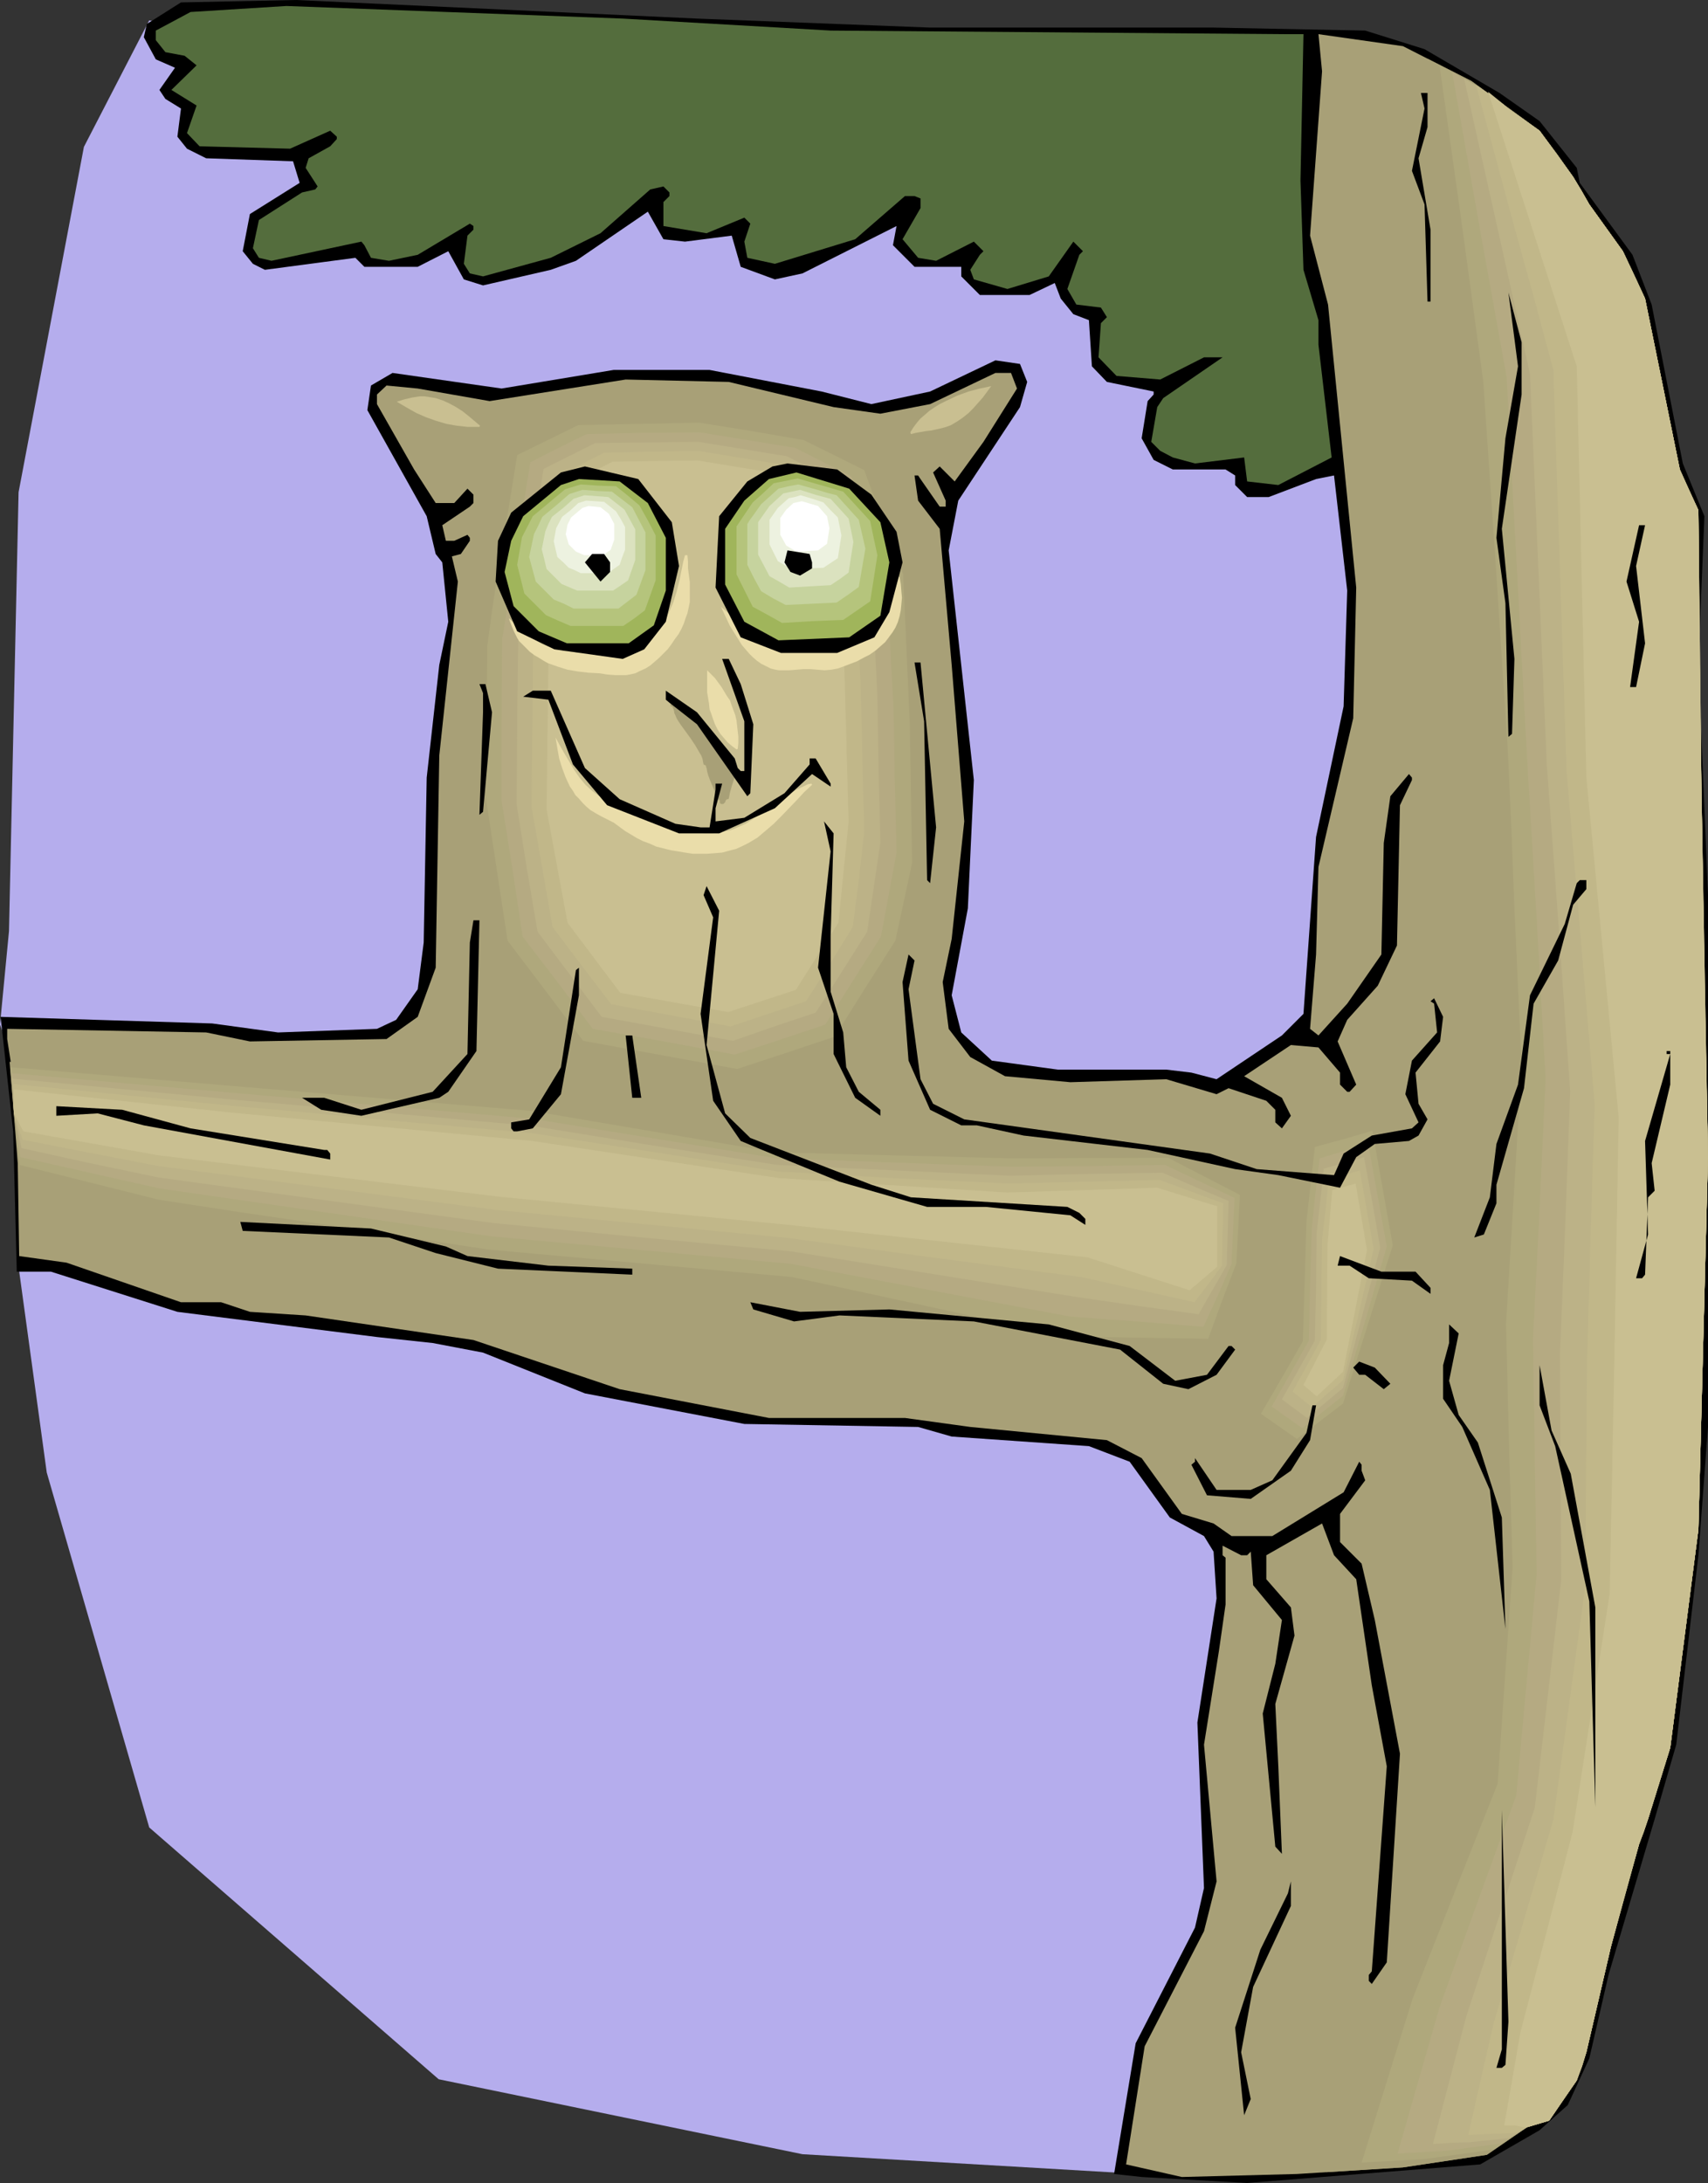
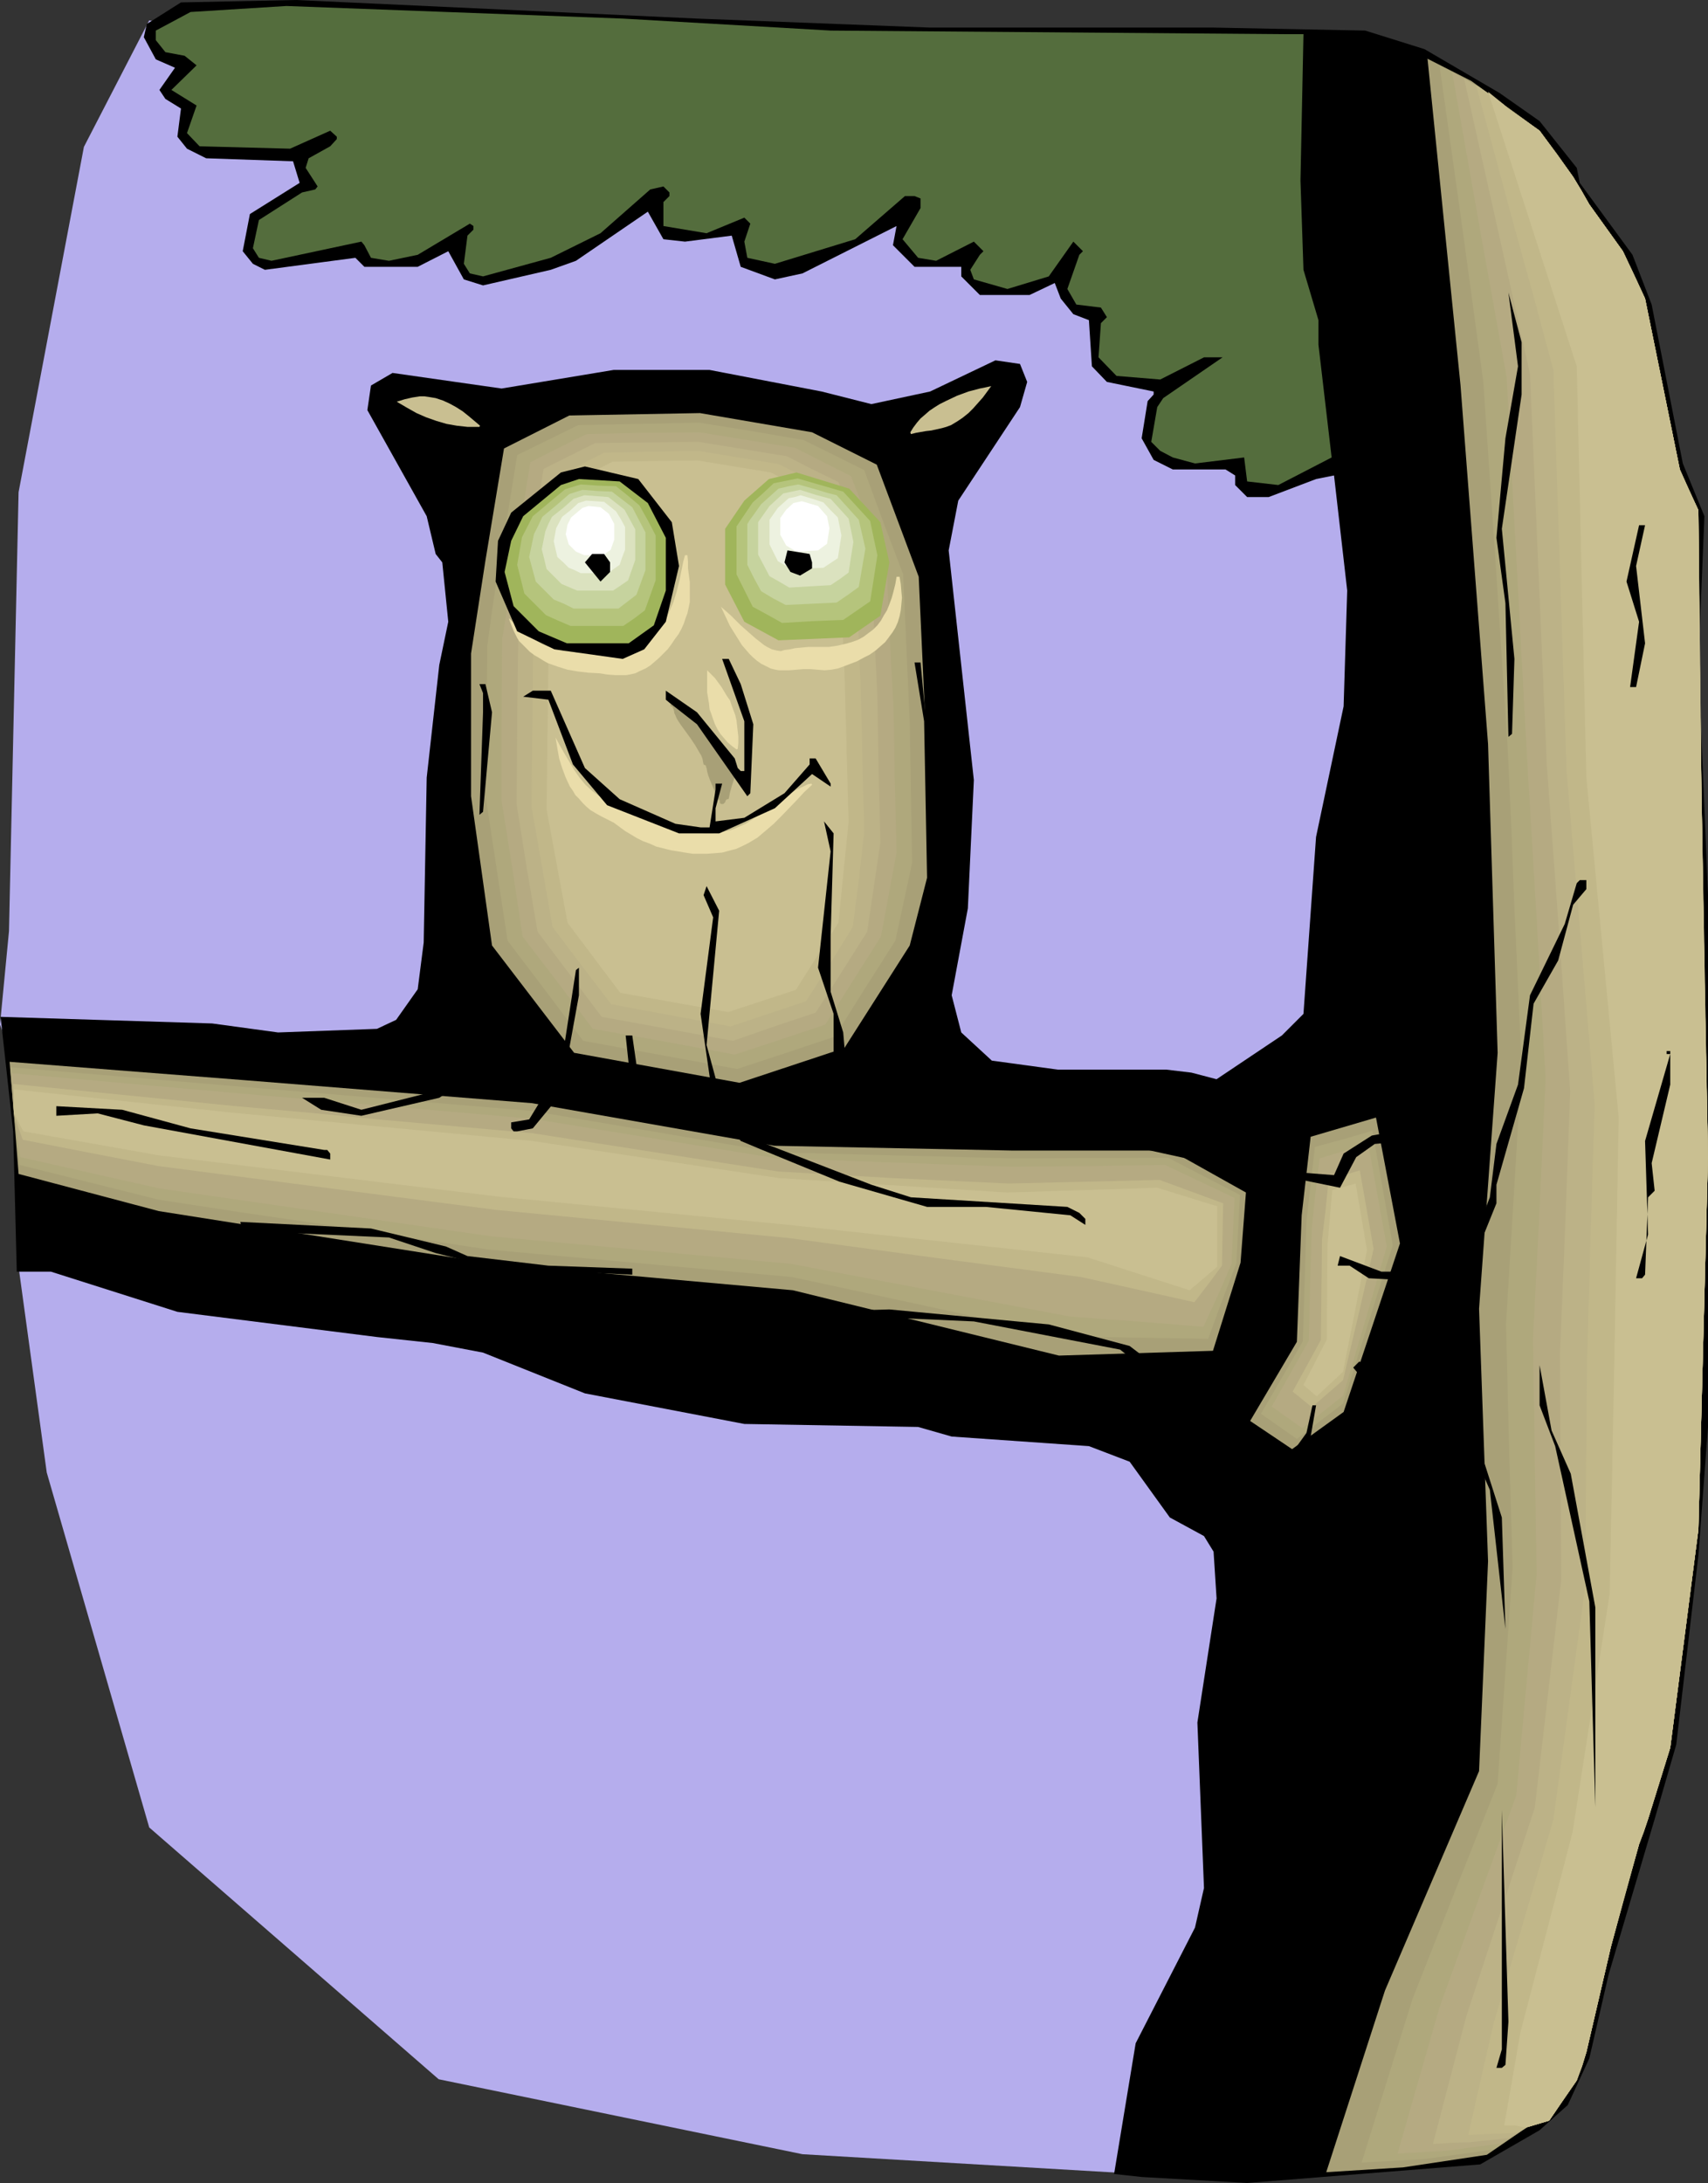
<svg xmlns="http://www.w3.org/2000/svg" xmlns:ns1="http://sodipodi.sourceforge.net/DTD/sodipodi-0.dtd" xmlns:ns2="http://www.inkscape.org/namespaces/inkscape" version="1.0" width="121.845mm" height="155.668mm" id="svg76" ns1:docname="Tree-Owl.wmf">
  <rect width="100%" height="100%" fill="#333333" stroke="none" />
  <ns1:namedview id="namedview76" pagecolor="#ffffff" bordercolor="#000000" borderopacity="0.25" ns2:showpageshadow="2" ns2:pageopacity="0.0" ns2:pagecheckerboard="0" ns2:deskcolor="#d1d1d1" ns2:document-units="mm" />
  <defs id="defs1">
    <pattern id="WMFhbasepattern" patternUnits="userSpaceOnUse" width="6" height="6" x="0" y="0" />
  </defs>
  <path style="fill:#b5aded;fill-opacity:1;fill-rule:evenodd;stroke:none" d="M 40.234,5.494 22.622,39.59 5.009,132.666 2.424,250.951 0,276.159 l 10.018,27.632 -5.009,37.651 7.594,55.426 27.631,95.662 78.045,67.868 98.082,20.199 85.478,5.009 50.414,-45.246 30.055,-95.662 L 407.515,235.761 397.497,97.439 289.236,26.986 138.316,29.571 70.451,11.796 Z" id="path1" />
  <path style="fill:#000000;fill-opacity:1;fill-rule:evenodd;stroke:none" d="m 250.779,7.433 h 76.429 l 40.881,0.808 15.997,5.009 20.198,11.796 10.826,7.595 10.018,12.604 0.808,4.04 14.219,19.391 5.171,13.412 8.402,42.822 5.817,14.22 -1.616,39.428 2.585,62.697 v 143.331 l -2.585,34.581 -5.979,51.063 -5.817,20.037 -12.442,42.014 -5.171,22.461 -5.817,12.604 -7.594,6.787 -15.997,9.211 -62.856,5.009 -28.439,-1.616 -7.433,-0.808 5.817,-35.227 15.997,-31.187 2.424,-10.665 -1.777,-44.599 5.171,-33.449 -0.808,-12.604 -2.585,-4.201 -9.21,-5.009 -10.826,-15.028 -10.988,-4.201 -37.003,-2.585 -9.049,-2.585 -46.859,-0.808 -42.981,-8.241 -27.469,-10.988 -13.573,-2.585 -15.027,-1.616 -53.808,-6.787 -34.094,-10.827 H 4.524 l -0.97,-37.812 -3.393,-30.864 57.039,1.778 17.774,2.424 26.661,-0.97 5.171,-2.424 5.817,-8.241 1.616,-12.604 0.808,-44.438 3.393,-30.379 2.424,-11.635 -1.616,-15.998 -1.777,-2.262 -2.424,-10.18 -15.997,-28.602 0.97,-6.625 5.817,-3.393 29.408,4.201 30.216,-5.009 h 25.853 l 30.216,5.817 13.411,3.393 15.835,-3.393 17.613,-8.403 6.625,0.97 1.939,4.848 -1.939,6.787 -16.643,25.208 -2.585,13.412 6.787,61.889 -1.616,34.58 -4.363,23.431 2.585,10.019 8.241,7.595 17.774,2.424 h 29.247 l 6.787,0.808 6.787,1.778 17.613,-11.796 5.817,-5.817 3.393,-47.669 7.433,-35.227 0.97,-31.187 -3.555,-31.025 -4.848,0.97 -12.765,4.848 h -5.817 l -3.232,-3.232 v -2.585 l -2.585,-1.616 h -14.219 l -5.171,-2.585 -3.232,-5.817 1.616,-10.019 1.616,-1.778 V 105.519 l -12.604,-2.585 -4.04,-4.201 -0.808,-12.443 -4.201,-1.616 -3.393,-4.201 -1.616,-4.201 -6.787,3.232 H 264.19 l -5.009,-5.009 v -2.585 h -12.604 l -5.817,-5.817 0.97,-5.171 -25.369,12.766 -7.433,1.616 -9.21,-3.393 -2.424,-8.403 -12.604,1.616 -5.817,-0.646 -4.201,-7.433 -19.39,13.25 -6.787,2.424 -18.259,4.201 -5.171,-1.616 -4.201,-7.595 -8.241,4.201 H 98.243 l -2.424,-2.424 -24.399,3.232 -3.232,-1.616 -2.747,-3.393 1.939,-10.019 13.411,-8.403 -1.777,-5.817 L 55.585,42.66 50.414,40.075 47.829,36.843 48.798,29.248 44.597,26.663 42.981,24.239 47.183,18.26 42.012,15.998 38.78,10.019 39.588,6.464 48.798,0.646 79.823,0 187.922,5.009 Z" id="path2" />
  <path style="fill:#546d3d;fill-opacity:1;fill-rule:evenodd;stroke:none" d="m 223.956,8.241 122.481,0.97 h 5.009 l -0.808,39.428 0.808,24.077 4.04,13.574 v 6.625 l 3.555,30.379 -14.381,7.433 -8.402,-0.97 -0.808,-6.464 -13.25,1.616 -5.979,-1.616 -3.393,-1.778 -2.424,-2.424 1.616,-9.372 1.616,-2.424 15.997,-10.988 h -5.009 l -11.796,5.979 -11.796,-0.97 -4.848,-5.009 0.646,-9.211 1.616,-1.616 -1.616,-2.585 -6.625,-0.808 -2.424,-4.201 3.232,-9.211 0.97,-0.97 -2.585,-2.585 -6.625,9.372 -11.149,3.393 -9.049,-2.585 -0.97,-2.585 2.585,-4.04 0.97,-0.97 -2.585,-2.585 -10.18,5.171 -4.848,-0.808 -4.201,-5.009 4.848,-8.403 V 53.487 l -1.616,-0.646 h -2.585 l -13.411,11.635 -21.652,6.625 -7.433,-1.616 -0.808,-4.363 1.616,-4.848 -1.616,-1.616 -10.18,4.201 -11.634,-1.939 v -6.464 l 1.616,-1.616 v -0.97 l -1.616,-1.616 -3.555,0.808 -13.411,11.796 -13.411,6.625 -18.259,5.009 -3.555,-0.808 -1.616,-2.585 0.97,-7.595 1.616,-1.616 v -0.97 l -0.97,-0.646 -14.058,8.403 -7.756,1.616 -4.848,-0.808 -1.777,-3.393 -0.808,-0.97 -24.238,5.171 -3.393,-0.808 -1.616,-2.585 1.616,-7.595 11.634,-7.433 3.555,-0.808 0.646,-0.808 -3.232,-5.009 0.808,-2.585 5.817,-3.232 1.777,-1.939 v -0.646 l -1.777,-1.616 -10.826,4.848 -24.399,-0.646 -3.393,-3.555 2.585,-7.433 -6.787,-4.201 6.787,-6.625 -3.232,-2.585 -5.171,-0.97 -2.585,-3.232 V 8.241 L 51.384,3.232 77.237,1.616 167.886,5.009 Z" id="path3" />
-   <path style="fill:#a8a077;fill-opacity:1;fill-rule:evenodd;stroke:none" d="m 396.689,21.815 18.421,13.412 9.049,12.443 4.363,7.433 9.049,12.604 5.979,12.766 9.372,46.053 5.009,10.988 0.808,74.494 1.777,99.863 -2.585,100.348 -7.594,58.819 -5.979,19.229 -2.424,6.787 -7.594,27.632 -6.625,28.44 -2.585,7.595 -7.433,10.827 -5.979,1.778 -10.826,7.433 -22.622,3.393 -28.6,1.778 -31.024,0.808 -15.027,-3.393 5.009,-31.833 15.997,-31.026 3.393,-13.412 -3.393,-36.843 4.04,-25.37 1.777,-12.443 v -12.604 l -0.808,-0.646 v -2.585 l 5.009,2.585 h 1.616 l 0.97,-0.97 0.646,9.049 7.756,9.372 -1.777,11.796 -3.393,13.412 3.393,35.873 1.777,1.939 -0.97,-23.592 -0.808,-16.805 5.171,-18.421 -0.97,-7.595 -6.625,-7.595 v -6.464 l 15.027,-8.564 3.232,8.564 5.979,6.464 4.201,28.602 4.04,21.815 -4.04,55.264 -0.808,0.97 v 1.616 l 0.808,0.808 4.04,-5.817 3.555,-56.234 -6.787,-36.035 -3.555,-15.19 -5.817,-5.817 v -7.595 l 6.787,-9.049 -0.97,-2.585 v -1.616 l -0.646,-0.808 -4.201,8.241 -19.229,11.796 h -10.988 l -4.848,-3.393 -8.564,-2.585 -10.826,-15.028 -9.372,-4.848 -36.841,-3.555 -17.613,-2.424 h -36.68 l -40.234,-7.756 -39.427,-13.25 -45.244,-6.625 -15.027,-0.97 -7.756,-2.585 H 48.798 L 17.936,340.311 5.171,338.533 4.524,296.681 1.939,280.037 v -2.747 l 53.646,0.97 11.796,2.424 36.841,-0.646 8.402,-5.979 4.848,-13.25 0.97,-57.203 5.009,-46.861 -1.616,-6.787 2.424,-0.646 2.424,-3.555 v -0.808 l -0.646,-0.808 -3.555,1.616 h -2.262 l -0.97,-4.201 7.433,-5.009 0.97,-0.97 v -2.262 l -1.616,-1.616 -3.555,3.878 h -5.009 l -5.817,-9.049 -10.018,-17.613 v -2.585 l 2.585,-2.424 8.402,0.808 19.39,3.393 36.68,-5.817 27.792,0.646 28.277,6.787 12.604,1.778 13.411,-2.585 17.613,-8.403 h 4.201 l 1.616,4.201 -9.049,14.382 -7.756,10.665 -4.04,-4.04 -1.777,1.616 3.393,7.595 v 1.616 h -1.616 l -5.171,-7.433 -0.646,-0.97 h -0.97 l 0.97,6.787 5.817,7.595 3.232,36.681 3.393,42.175 -3.393,31.672 -2.424,11.635 1.616,12.604 5.817,7.595 9.372,5.171 17.613,1.616 25.853,-0.808 13.573,4.04 3.232,-1.616 10.18,3.393 2.424,2.424 v 3.393 l 1.777,1.616 2.424,-3.393 -2.424,-4.848 -10.18,-5.817 12.604,-8.403 7.433,0.646 5.817,6.787 v 3.232 l 1.939,1.939 h 0.646 l 1.777,-1.939 -5.009,-11.635 2.585,-5.817 8.241,-9.211 5.171,-10.827 0.808,-37.812 3.232,-6.787 v -0.646 l -0.808,-0.97 -5.009,5.979 -1.777,12.604 -0.646,30.056 -9.21,13.25 -7.756,8.564 -2.262,-1.778 1.616,-20.037 0.646,-23.592 9.372,-40.075 0.808,-35.227 -7.594,-76.271 -4.848,-18.583 3.232,-44.276 -0.97,-10.019 22.783,3.232 z" id="path4" />
  <path style="fill:#a8a077;fill-opacity:1;fill-rule:evenodd;stroke:none" d="m 384.893,15.836 8.887,87.906 7.433,96.793 2.585,83.219 -5.009,68.999 2.424,68.03 -2.424,56.557 -25.369,59.142 -15.835,48.962 20.683,-1.293 22.622,-3.393 10.826,-7.433 5.979,-1.778 7.433,-10.827 2.585,-7.595 6.625,-28.44 7.594,-27.632 2.424,-6.787 5.979,-19.229 7.594,-58.819 2.585,-100.348 -1.777,-99.863 -0.808,-74.494 -5.009,-10.988 L 443.549,80.472 437.57,67.707 428.521,55.103 424.158,47.669 415.11,35.227 396.689,21.815 Z" id="path5" />
  <path style="fill:#afa87c;fill-opacity:1;fill-rule:evenodd;stroke:none" d="m 388.125,17.613 5.979,42.498 5.817,42.66 3.393,49.77 3.232,49.77 0.97,21.33 0.808,21.168 1.939,42.337 -2.101,34.904 -2.101,34.742 0.808,32.803 0.97,32.803 -4.04,58.334 -11.472,28.925 -11.472,29.086 -13.735,44.114 8.564,-0.485 8.564,-0.485 9.372,-1.293 9.21,-1.293 4.524,-3.07 4.363,-2.909 5.979,-1.778 3.716,-5.494 3.716,-5.333 1.454,-3.878 1.131,-3.717 6.625,-28.44 3.716,-13.897 3.878,-13.735 1.293,-3.393 1.131,-3.393 5.979,-19.229 7.594,-58.819 2.585,-100.348 -0.97,-49.932 -0.808,-49.932 -0.485,-37.328 -0.323,-37.166 -2.585,-5.494 -2.424,-5.494 -9.372,-46.053 -2.909,-6.302 -3.07,-6.464 -9.049,-12.604 -2.101,-3.717 -2.262,-3.717 -4.363,-6.14 -4.686,-6.302 -8.241,-5.979 -8.241,-5.979 -0.323,-0.162 -5.009,-2.747 z" id="path6" />
  <path style="fill:#b5aa82;fill-opacity:1;fill-rule:evenodd;stroke:none" d="m 391.518,19.391 7.271,41.044 7.433,41.206 2.747,51.386 2.747,51.063 2.585,43.306 2.424,43.306 -1.616,35.065 -1.777,35.065 0.485,31.672 0.485,31.833 -2.747,29.733 -2.747,29.894 -10.341,28.44 -10.341,28.602 -11.311,39.428 13.573,-0.808 14.381,-1.939 3.555,-2.262 3.393,-2.101 5.979,-1.778 3.716,-5.494 3.716,-5.333 1.454,-3.878 1.131,-3.717 6.625,-28.44 3.716,-13.897 3.878,-13.735 1.293,-3.393 1.131,-3.393 5.979,-19.229 7.594,-58.819 2.585,-100.348 -0.97,-49.932 -0.808,-49.932 -0.485,-37.328 -0.323,-37.166 -2.585,-5.494 -2.424,-5.494 -9.372,-46.053 -2.909,-6.302 -3.07,-6.464 -9.049,-12.604 -2.101,-3.717 -2.262,-3.717 -4.363,-6.14 -4.686,-6.302 -7.271,-5.171 -7.271,-5.171 -0.485,-0.485 z" id="path7" />
  <path style="fill:#bcb287;fill-opacity:1;fill-rule:evenodd;stroke:none" d="m 394.75,21.168 8.887,39.751 8.887,39.913 4.524,105.196 3.232,44.114 3.07,43.953 -1.293,35.388 -1.454,35.388 0.162,30.541 0.162,30.541 -3.555,30.702 -3.555,30.541 -9.21,28.117 -9.21,27.955 -4.524,17.29 -4.524,17.29 5.009,-0.323 5.009,-0.162 10.503,-1.131 4.848,-2.909 5.979,-1.778 3.716,-5.494 3.716,-5.333 1.454,-3.878 1.131,-3.717 6.625,-28.44 3.716,-13.897 3.878,-13.735 1.293,-3.393 1.131,-3.393 5.979,-19.229 7.594,-58.819 2.585,-100.348 -0.97,-49.932 -0.808,-49.932 -0.485,-37.328 -0.323,-37.166 -2.585,-5.494 -2.424,-5.494 -9.372,-46.053 -2.909,-6.302 -3.07,-6.464 -9.049,-12.604 -2.101,-3.717 -2.262,-3.717 -4.363,-6.14 -4.686,-6.302 -6.302,-4.525 -6.14,-4.363 -0.808,-0.808 -3.555,-2.262 z" id="path8" />
  <path style="fill:#c1b789;fill-opacity:1;fill-rule:evenodd;stroke:none" d="m 397.982,22.946 10.341,38.297 5.332,19.229 5.171,19.229 3.555,108.104 7.594,89.845 -1.131,35.712 -0.485,17.775 -0.485,17.775 -0.485,58.819 -8.564,62.697 -16.158,55.103 -3.393,14.866 -3.393,15.028 6.625,-0.323 6.302,-0.323 1.616,-0.808 1.293,-0.646 5.979,-1.778 3.716,-5.494 3.716,-5.333 1.454,-3.878 1.131,-3.717 6.625,-28.44 3.716,-13.897 3.878,-13.735 1.293,-3.393 1.131,-3.393 5.979,-19.229 7.594,-58.819 2.585,-100.348 -0.97,-49.932 -0.808,-49.932 -0.485,-37.328 -0.323,-37.166 -2.585,-5.494 -2.424,-5.494 -9.372,-46.053 -2.909,-6.302 -3.07,-6.464 -9.049,-12.604 -2.101,-3.717 -2.262,-3.717 -4.363,-6.14 -4.686,-6.302 -5.171,-3.717 -5.332,-3.717 -0.485,-0.485 -0.485,-0.485 -2.747,-1.939 z" id="path9" />
  <path style="fill:#c9bf91;fill-opacity:1;fill-rule:evenodd;stroke:none" d="m 401.213,24.723 23.914,74.009 2.585,110.69 8.726,91.784 -1.293,71.746 -1.131,56.557 -10.018,64.313 -14.058,53.971 -4.363,25.047 h 2.909 l 2.424,0.485 h 0.808 l 5.979,-1.778 7.433,-10.827 2.585,-7.595 6.625,-28.44 7.594,-27.632 2.424,-6.787 5.979,-19.229 7.594,-58.819 2.585,-100.348 -1.777,-99.863 -0.808,-74.494 -5.009,-10.988 -9.372,-46.053 -5.979,-12.766 -9.049,-12.604 -4.363,-7.433 -9.049,-12.443 -8.402,-5.817 -1.293,-1.293 z" id="path10" />
  <path style="fill:#a8a077;fill-opacity:1;fill-rule:evenodd;stroke:none" d="m 337.065,382.971 12.604,-21.33 1.293,-34.096 2.424,-21.168 17.613,-5.171 6.463,33.934 -15.189,45.407 -13.896,10.019 z" id="path11" />
  <path style="fill:#afa87c;fill-opacity:1;fill-rule:evenodd;stroke:none" d="m 339.973,381.032 5.655,-9.695 5.655,-9.857 0.97,-32.318 2.262,-20.037 7.756,-2.101 7.756,-2.262 5.494,30.864 -13.411,42.66 -6.14,4.686 -6.302,4.848 -4.848,-3.393 z" id="path12" />
  <path style="fill:#b5aa82;fill-opacity:1;fill-rule:evenodd;stroke:none" d="m 342.882,379.093 5.009,-8.888 5.009,-8.888 0.323,-15.19 0.485,-15.351 0.97,-9.211 1.131,-9.372 6.463,-1.939 6.625,-1.939 5.009,27.632 -5.817,20.037 -5.979,20.199 -5.494,4.363 -5.494,4.363 z" id="path13" />
-   <path style="fill:#bcb287;fill-opacity:1;fill-rule:evenodd;stroke:none" d="m 345.629,377.154 8.887,-15.836 0.323,-14.543 0.162,-14.382 1.939,-17.452 5.494,-1.454 5.332,-1.616 2.262,12.281 2.101,12.119 -10.018,37.812 -9.695,8.08 z" id="path14" />
  <path style="fill:#c1b789;fill-opacity:1;fill-rule:evenodd;stroke:none" d="m 348.537,375.053 7.594,-13.897 0.323,-27.147 0.97,-8.08 0.808,-7.918 4.201,-1.293 4.201,-1.293 3.716,21.168 -4.04,17.613 -4.201,17.775 -8.402,7.272 -2.585,-2.101 z" id="path15" />
  <path style="fill:#c9bf91;fill-opacity:1;fill-rule:evenodd;stroke:none" d="m 351.446,373.275 6.302,-12.281 0.162,-25.37 1.293,-14.866 6.302,-1.778 3.07,17.937 -6.463,32.803 -7.11,6.625 z" id="path16" />
  <path style="fill:#a8a077;fill-opacity:1;fill-rule:evenodd;stroke:none" d="m 2.585,286.178 64.149,5.009 76.752,6.14 65.28,11.473 64.149,1.293 h 42.82 l 20.198,11.311 -1.454,18.906 -7.433,23.754 -41.527,1.293 L 213.776,347.744 130.883,340.311 42.82,326.414 5.009,316.395 3.716,299.913 Z" id="path17" />
  <path style="fill:#afa87c;fill-opacity:1;fill-rule:evenodd;stroke:none" d="m 2.747,287.632 63.179,5.333 77.56,6.464 65.603,11.15 63.503,1.616 42.335,-0.162 19.39,10.019 -0.97,18.421 -3.878,10.18 -3.716,10.18 -19.39,-0.323 -19.39,-0.323 -36.68,-8.08 -36.68,-7.918 -82.085,-7.433 -44.436,-6.787 -22.137,-3.232 -22.137,-3.393 L 24.076,318.658 5.332,313.972 3.716,299.913 Z" id="path18" />
  <path style="fill:#b5aa82;fill-opacity:1;fill-rule:evenodd;stroke:none" d="m 3.07,289.248 31.024,2.747 31.024,2.747 39.265,3.393 39.103,3.393 65.926,10.665 31.509,1.131 31.509,1.131 20.844,-0.162 20.844,-0.323 18.744,8.888 -0.808,17.775 -3.716,8.564 -3.878,8.403 -17.936,-1.454 -17.936,-1.293 -37.649,-7.11 -37.649,-7.11 -40.396,-3.717 -40.558,-3.717 -44.759,-6.464 -44.759,-6.464 -37.326,-8.403 -0.808,-5.979 -0.97,-5.979 z" id="path19" />
-   <path style="fill:#bcb287;fill-opacity:1;fill-rule:evenodd;stroke:none" d="m 3.232,290.702 30.539,2.909 30.701,2.909 39.427,3.393 39.588,3.555 32.963,5.333 33.125,5.171 62.695,2.909 20.521,-0.485 20.683,-0.323 8.887,3.878 8.887,3.717 -0.485,17.29 -7.594,13.25 -16.482,-2.262 -16.643,-2.424 -38.457,-6.14 -38.457,-6.14 -39.911,-3.717 -40.073,-3.878 -45.244,-6.14 -45.082,-6.14 -18.582,-3.878 -18.421,-4.04 -2.101,-9.534 z" id="path20" />
  <path style="fill:#c1b789;fill-opacity:1;fill-rule:evenodd;stroke:none" d="m 3.555,292.157 60.109,5.979 19.875,1.778 20.036,1.939 39.911,3.555 66.411,10.342 31.024,1.778 31.024,1.454 40.719,-0.97 17.128,6.302 -0.323,16.805 -3.716,5.009 -3.716,4.848 -15.189,-3.393 -15.351,-3.393 -39.265,-5.171 -39.427,-5.333 -79.015,-7.595 -90.972,-11.796 -18.421,-3.555 -18.259,-3.555 -1.293,-3.555 -1.131,-3.717 v -3.878 z" id="path21" />
  <path style="fill:#c9bf91;fill-opacity:1;fill-rule:evenodd;stroke:none" d="m 3.716,293.611 59.14,6.302 80.63,7.595 66.573,10.019 61.564,3.878 40.396,-1.293 16.158,5.009 v 16.321 l -7.433,6.302 -27.631,-8.888 -80.469,-8.726 -78.045,-7.595 -91.78,-11.15 -36.518,-6.464 -2.585,-5.009 z" id="path22" />
  <path style="fill:#a8a077;fill-opacity:1;fill-rule:evenodd;stroke:none" d="m 127.005,176.134 3.878,-25.047 5.009,-30.218 17.613,-8.888 35.225,-0.646 30.216,5.171 17.451,8.726 11.311,30.218 1.939,42.66 0.646,37.166 -5.009,19.553 -17.613,27.632 -28.277,9.372 -44.597,-8.08 -22.137,-28.925 -5.655,-40.236 z" id="path23" />
  <path style="fill:#afa87c;fill-opacity:1;fill-rule:evenodd;stroke:none" d="m 131.368,174.195 1.616,-11.796 1.777,-11.635 2.424,-14.058 2.262,-14.058 16.482,-8.08 16.32,-0.323 16.32,-0.323 14.058,2.262 14.058,2.424 16.32,8.08 5.171,14.058 5.332,14.058 1.777,39.913 0.646,37.812 -2.262,10.503 -2.262,10.503 -8.241,12.927 -8.079,12.927 -13.088,4.363 -13.25,4.363 -41.527,-7.595 -10.18,-13.574 -10.18,-13.412 -2.909,-19.068 -2.909,-19.229 0.162,-20.522 z" id="path24" />
  <path style="fill:#b5aa82;fill-opacity:1;fill-rule:evenodd;stroke:none" d="m 135.408,172.095 1.777,-10.827 1.616,-10.665 4.201,-26.016 7.594,-3.878 7.594,-3.717 15.189,-0.323 15.189,-0.162 25.853,4.201 7.594,3.878 7.433,3.717 5.009,13.089 4.686,12.927 0.808,18.421 0.97,18.421 0.323,19.229 0.485,19.391 -2.101,11.311 -2.101,11.311 -15.027,23.754 -12.119,4.04 -12.28,4.04 -19.067,-3.555 -19.229,-3.393 -9.372,-12.443 -9.533,-12.443 -2.747,-18.26 -2.909,-18.26 v -21.815 z" id="path25" />
  <path style="fill:#bcb287;fill-opacity:1;fill-rule:evenodd;stroke:none" d="m 139.77,170.155 1.293,-9.857 0.808,-5.009 0.808,-5.009 3.878,-23.915 13.896,-6.948 13.896,-0.162 14.058,-0.162 23.753,3.878 6.948,3.555 6.948,3.393 4.524,11.958 4.363,11.958 0.808,16.967 0.808,16.805 0.323,19.714 0.485,19.714 -1.777,12.119 -1.777,11.958 -6.948,10.988 -6.948,10.827 -11.149,3.717 -11.149,3.878 -17.613,-3.232 -17.774,-3.232 -17.29,-22.946 -1.454,-8.564 -1.454,-8.564 -2.747,-17.29 0.162,-23.269 z" id="path26" />
  <path style="fill:#c1b789;fill-opacity:1;fill-rule:evenodd;stroke:none" d="m 143.81,168.216 1.454,-9.049 1.293,-9.049 3.716,-21.815 6.302,-3.07 6.302,-3.232 25.369,-0.485 21.652,3.555 6.463,3.232 6.14,3.232 8.241,21.653 1.293,30.864 0.485,20.199 0.485,20.037 -1.454,12.927 -1.616,12.604 -6.302,10.18 -6.302,9.857 -20.36,6.787 -32.155,-5.979 -7.918,-10.342 -7.918,-10.503 -5.655,-32.318 z" id="path27" />
  <path style="fill:#c9bf91;fill-opacity:1;fill-rule:evenodd;stroke:none" d="m 148.011,166.277 2.424,-16.482 3.393,-19.553 11.311,-5.817 22.945,-0.323 19.713,3.232 11.311,5.817 7.271,19.553 1.293,27.794 1.131,41.044 -2.747,27.147 -11.472,18.098 -18.259,5.979 -29.085,-5.171 -14.219,-18.906 -5.655,-30.541 z" id="path28" />
  <path style="fill:#eaddaa;fill-opacity:1;fill-rule:evenodd;stroke:none" d="m 194.386,163.53 2.747,2.424 1.293,1.293 1.293,1.293 2.747,2.424 1.293,1.131 1.454,1.131 0.808,0.646 0.808,0.485 0.646,0.323 0.646,0.323 1.293,0.323 1.131,0.162 0.485,-0.162 0.646,-0.162 1.293,-0.162 1.454,-0.323 1.777,-0.162 1.777,-0.162 h 3.716 1.777 l 2.262,-0.323 2.101,-0.485 1.777,-0.485 1.777,-0.646 1.454,-0.808 1.293,-0.97 1.293,-0.97 1.131,-1.131 0.97,-1.293 0.808,-1.454 0.808,-1.293 0.646,-1.616 0.646,-1.778 0.485,-1.778 0.485,-1.939 0.323,-1.939 h 0.808 l 0.323,1.939 0.162,1.939 0.162,1.778 -0.162,1.778 -0.162,1.616 -0.323,1.616 -0.485,1.616 -0.646,1.454 -0.808,1.293 -0.97,1.293 -0.97,1.293 -1.293,1.131 -1.293,1.131 -1.616,1.131 -1.616,0.808 -1.777,0.97 -3.393,1.293 -1.777,0.646 -1.777,0.323 -1.777,0.162 -1.939,-0.162 -1.939,-0.162 h -1.777 l -1.939,0.162 -1.939,0.162 h -1.777 -0.97 l -0.97,-0.162 -1.293,-0.323 -1.293,-0.646 -1.293,-0.646 -1.131,-0.808 -1.131,-0.97 -0.97,-0.97 -1.939,-2.262 -1.616,-2.585 -1.616,-2.585 -1.293,-2.747 z" id="path29" />
  <path style="fill:#eaddaa;fill-opacity:1;fill-rule:evenodd;stroke:none" d="m 137.185,166.6 2.585,2.424 1.293,1.293 1.454,0.97 1.131,0.808 1.293,0.808 1.131,0.646 1.131,0.485 2.262,0.808 2.262,0.646 2.262,0.162 2.262,0.323 h 2.585 l 2.909,-0.162 1.616,-0.162 h 1.616 1.454 l 1.616,-0.162 1.293,-0.323 1.454,-0.323 1.454,-0.646 1.616,-0.97 1.454,-1.131 1.293,-1.293 0.97,-1.131 1.131,-1.454 0.808,-1.293 0.646,-1.454 0.646,-1.454 0.646,-1.454 0.97,-3.07 0.808,-3.232 0.646,-3.232 0.323,-1.616 0.485,-1.778 h 0.646 l 0.162,1.778 v 1.778 l 0.485,3.717 v 1.778 1.778 1.778 l -0.323,1.616 -0.323,1.454 -0.485,1.293 -0.485,1.454 -0.646,1.454 -0.808,1.454 -0.97,1.293 -0.97,1.454 -0.97,1.293 -1.131,1.131 -1.131,1.131 -1.293,1.131 -1.131,0.97 -1.293,0.808 -1.454,0.646 -1.293,0.646 -1.454,0.323 -0.97,0.162 h -0.97 -2.101 l -2.101,-0.162 -1.939,-0.323 -3.07,-0.162 -2.747,-0.323 -2.909,-0.485 -2.585,-0.808 -2.747,-0.97 -1.131,-0.646 -1.293,-0.808 -1.131,-0.646 -1.293,-0.97 -1.131,-1.131 -1.131,-1.131 -0.646,-0.646 -0.485,-0.808 -0.808,-1.616 -0.808,-1.939 z" id="path30" />
  <path style="fill:#eaddaa;fill-opacity:1;fill-rule:evenodd;stroke:none" d="m 149.789,198.757 1.131,2.101 1.293,2.262 2.585,4.363 1.454,2.101 1.616,1.939 1.777,1.616 0.808,0.646 1.131,0.808 1.454,0.646 1.777,0.646 0.808,0.323 0.808,0.485 1.616,0.646 1.454,0.808 3.232,1.778 1.616,0.808 1.293,0.485 1.454,0.323 2.909,0.646 1.616,0.485 1.293,0.485 1.616,0.485 1.454,0.485 2.101,0.323 1.939,0.162 h 1.939 l 1.616,-0.162 1.616,-0.323 1.616,-0.323 1.293,-0.485 1.454,-0.646 1.454,-0.646 1.293,-0.808 2.747,-1.778 2.909,-1.939 1.454,-1.131 1.616,-1.131 3.716,-2.424 2.101,-0.97 0.97,-0.485 0.97,-0.162 0.162,0.323 -2.101,1.939 -1.939,2.101 -4.201,4.363 -2.101,2.101 -2.262,1.939 -2.101,1.778 -2.424,1.454 -1.616,0.808 -1.777,0.808 -1.939,0.485 -1.777,0.485 -1.939,0.162 -2.101,0.162 h -1.939 -1.939 l -2.101,-0.323 -1.939,-0.323 -1.939,-0.323 -1.939,-0.485 -1.939,-0.485 -1.777,-0.808 -1.777,-0.646 -1.616,-0.808 -1.616,-0.97 -1.616,-0.97 -3.07,-2.262 -1.616,-0.808 -1.616,-0.808 -1.454,-0.808 -1.616,-0.97 -1.131,-0.97 -0.97,-0.97 -0.97,-1.131 -0.97,-0.97 -0.646,-1.131 -0.808,-1.131 -1.131,-2.424 -0.97,-2.585 -0.808,-2.585 -0.485,-2.747 z" id="path31" />
  <path style="fill:#a8a077;fill-opacity:1;fill-rule:evenodd;stroke:none" d="m 180.005,188.092 v 0.323 l 0.323,0.646 0.323,0.485 h 0.162 v 0.162 0.323 0.323 h 0.323 l 0.162,0.162 0.323,0.646 0.162,0.646 v 0.323 l 0.323,0.646 0.323,0.808 0.485,0.808 0.646,0.97 1.293,1.778 1.293,1.778 1.293,1.939 1.131,1.939 0.485,0.808 0.323,0.808 0.162,0.808 0.162,0.808 0.646,0.323 v 0.323 l 0.162,0.323 0.162,0.97 0.323,1.131 0.485,1.293 0.485,1.131 0.485,1.131 0.323,0.97 0.162,0.323 0.162,0.323 h 0.323 v 0.97 l 0.646,0.485 v 0.323 0.323 l 0.323,0.323 h 0.323 0.323 l 0.485,-0.485 0.162,-0.485 0.323,-0.323 h 0.323 l 0.162,-0.162 0.162,-0.808 0.162,-0.808 0.485,-1.778 0.646,-1.939 0.162,-0.808 v -0.808 l -0.162,-0.162 v -0.162 l -0.162,-0.485 -0.162,-0.162 -0.162,-0.162 -0.97,-1.454 -0.162,-0.323 v -0.323 h -0.323 l -0.162,-0.323 -0.485,-0.323 -0.323,-0.485 -0.97,-1.293 -0.97,-1.454 -0.808,-1.454 -0.97,-1.454 -0.162,-0.646 -0.323,-0.485 -0.162,-0.323 v -0.323 h -0.162 l -0.323,-0.162 -0.485,-0.485 -0.485,-0.808 -0.162,-0.162 v -0.162 h -0.162 l -0.323,-0.162 -0.808,-0.485 -0.646,-0.646 -0.162,-0.162 -0.162,-0.162 -0.323,-0.162 -0.323,-0.162 -1.454,-1.454 -0.323,-0.323 -0.323,-0.162 -0.323,-0.162 -0.323,-0.323 -0.646,-0.162 -0.485,-0.323 -1.293,-0.808 -0.646,-0.485 z" id="path32" />
  <path style="fill:#000000;fill-opacity:1;fill-rule:evenodd;stroke:none" d="m 384.893,34.257 -2.424,8.403 3.232,19.229 v 19.391 h -0.808 l -0.808,-26.178 -3.393,-9.049 3.393,-16.805 -0.97,-4.201 h 1.777 z" id="path33" />
  <path style="fill:#000000;fill-opacity:1;fill-rule:evenodd;stroke:none" d="m 410.262,106.327 -5.332,36.196 3.393,35.065 -0.646,20.199 -0.97,0.808 -0.808,-36.035 -2.424,-17.613 2.424,-26.824 3.393,-19.391 -2.585,-19.876 3.555,13.412 z" id="path34" />
-   <path style="fill:#000000;fill-opacity:1;fill-rule:evenodd;stroke:none" d="m 234.943,133.313 6.787,10.019 1.616,8.241 -3.555,13.412 -4.04,6.787 -10.018,4.201 h -15.189 l -10.826,-4.201 -6.787,-13.412 0.97,-19.229 7.594,-9.372 6.787,-4.04 4.04,-0.808 13.411,1.616 z" id="path35" />
  <path style="fill:#000000;fill-opacity:1;fill-rule:evenodd;stroke:none" d="m 181.136,140.746 1.939,11.796 -3.555,15.028 -5.817,7.433 -5.817,2.585 -18.421,-2.585 -10.018,-4.848 -5.817,-13.412 0.646,-10.988 3.555,-7.595 13.411,-10.827 6.463,-1.616 14.381,3.393 z" id="path36" />
  <path style="fill:#a0b55b;fill-opacity:1;fill-rule:evenodd;stroke:none" d="m 237.367,140.746 2.424,10.827 -2.424,14.382 -8.402,5.817 -19.067,0.808 -9.21,-5.009 -5.171,-10.019 v -15.028 l 5.171,-7.595 6.625,-5.817 7.433,-1.778 14.219,4.363 z" id="path37" />
  <path style="fill:#b5c47c;fill-opacity:1;fill-rule:evenodd;stroke:none" d="m 234.62,140.423 0.97,4.686 0.97,4.525 -0.97,6.302 -0.97,6.14 -7.271,5.009 -4.201,0.162 -4.04,0.162 -8.241,0.485 -4.04,-2.262 -3.878,-2.101 -4.363,-8.726 V 141.877 l 4.363,-6.464 2.909,-2.585 2.747,-2.585 6.463,-1.293 12.28,3.555 z" id="path38" />
  <path style="fill:#c6d39e;fill-opacity:1;fill-rule:evenodd;stroke:none" d="m 231.55,140.1 1.777,7.756 -1.777,10.342 -2.909,2.101 -3.07,2.101 -6.787,0.323 -6.948,0.323 -3.393,-1.778 -3.232,-1.939 -1.939,-3.555 -1.777,-3.555 v -10.988 l 0.808,-1.293 0.97,-1.293 1.939,-2.747 4.686,-4.201 2.747,-0.646 2.585,-0.485 5.171,1.454 2.585,0.808 2.585,0.646 3.07,3.393 z" id="path39" />
  <path style="fill:#dbe2bf;fill-opacity:1;fill-rule:evenodd;stroke:none" d="m 228.803,139.776 0.646,3.07 0.646,3.232 -0.646,4.04 -0.646,4.201 -2.424,1.778 -2.424,1.616 -5.655,0.323 -2.747,0.162 -2.747,0.162 -2.747,-1.616 -2.585,-1.454 -3.07,-5.817 v -8.726 l 3.07,-4.363 3.716,-3.393 4.524,-0.97 4.04,1.293 4.201,1.131 z" id="path40" />
  <path style="fill:#edf2e0;fill-opacity:1;fill-rule:evenodd;stroke:none" d="m 225.895,139.453 0.97,4.848 -0.485,3.07 -0.485,3.07 -1.939,1.293 -1.939,1.293 -4.04,0.162 -4.201,0.323 -2.101,-1.131 -1.939,-1.131 -1.131,-2.262 -1.131,-2.262 v -6.625 l 1.131,-1.616 1.131,-1.616 2.909,-2.585 1.616,-0.323 1.616,-0.485 3.232,0.97 2.909,0.97 1.939,2.101 z" id="path41" />
  <path style="fill:#ffffff;fill-opacity:1;fill-rule:evenodd;stroke:none" d="m 222.986,139.13 0.646,3.232 -0.646,4.201 -2.424,1.778 -5.817,0.323 -2.747,-1.616 -1.616,-2.909 v -4.525 l 1.616,-2.262 1.939,-1.778 2.262,-0.485 4.363,1.293 z" id="path42" />
  <path style="fill:#a0b55b;fill-opacity:1;fill-rule:evenodd;stroke:none" d="m 174.672,135.575 4.848,9.372 v 14.22 l -3.232,9.372 -6.787,4.848 h -16.643 l -7.594,-3.232 -6.787,-6.787 -2.424,-9.211 1.777,-8.403 3.232,-6.625 10.18,-8.403 4.848,-1.616 10.988,0.646 z" id="path43" />
  <path style="fill:#b5c47c;fill-opacity:1;fill-rule:evenodd;stroke:none" d="m 172.41,136.221 2.262,4.04 2.101,4.04 v 12.119 l -2.909,8.08 -2.747,2.101 -3.07,2.101 h -14.219 l -3.393,-1.454 -3.232,-1.454 -5.817,-5.817 -1.939,-7.756 1.293,-7.433 2.909,-5.656 8.726,-7.272 4.201,-1.293 4.686,0.323 4.848,0.162 3.232,2.585 z" id="path44" />
  <path style="fill:#c6d39e;fill-opacity:1;fill-rule:evenodd;stroke:none" d="m 170.471,136.706 1.777,3.393 1.777,3.393 v 10.18 l -2.424,6.625 -4.848,3.717 h -12.119 l -1.293,-0.646 -1.293,-0.646 -2.747,-1.131 -4.848,-4.848 -1.777,-6.625 0.646,-3.07 0.646,-3.07 1.131,-2.262 1.131,-2.424 3.716,-3.07 3.555,-3.07 3.555,-1.131 4.04,0.323 3.878,0.162 2.747,2.101 z" id="path45" />
  <path style="fill:#dbe2bf;fill-opacity:1;fill-rule:evenodd;stroke:none" d="m 168.371,137.352 2.909,5.333 v 8.241 l -0.97,2.747 -0.97,2.747 -2.101,1.454 -1.939,1.293 h -9.695 l -4.201,-1.778 -4.04,-4.04 -0.646,-2.747 -0.646,-2.585 0.97,-4.848 0.808,-1.939 0.97,-1.939 3.07,-2.424 2.747,-2.424 2.909,-0.97 6.463,0.485 2.101,1.616 z" id="path46" />
  <path style="fill:#edf2e0;fill-opacity:1;fill-rule:evenodd;stroke:none" d="m 166.109,137.837 1.293,2.101 1.131,2.101 v 6.14 l -0.808,2.101 -0.646,1.939 -1.616,1.131 -1.454,1.131 h -7.433 l -1.616,-0.808 -1.616,-0.646 -1.454,-1.454 -1.616,-1.454 -0.485,-2.101 -0.485,-2.101 0.323,-1.778 0.323,-1.778 1.616,-3.07 2.262,-1.778 2.101,-1.939 2.101,-0.646 2.424,0.162 2.424,0.162 z" id="path47" />
  <path style="fill:#ffffff;fill-opacity:1;fill-rule:evenodd;stroke:none" d="m 164.169,138.484 1.454,2.747 v 4.201 l -0.97,2.747 -2.101,1.454 h -5.009 l -2.262,-0.97 -1.939,-1.939 -0.808,-2.747 0.485,-2.585 0.97,-1.939 3.07,-2.585 1.616,-0.485 3.232,0.323 z" id="path48" />
  <path style="fill:#000000;fill-opacity:1;fill-rule:evenodd;stroke:none" d="m 441.125,152.542 2.424,20.845 -2.424,11.796 h -1.616 l 2.424,-17.613 -3.393,-10.827 3.393,-15.19 h 1.616 z" id="path49" />
  <path style="fill:#000000;fill-opacity:1;fill-rule:evenodd;stroke:none" d="m 218.947,151.572 v 1.616 l -3.232,1.939 -2.585,-0.97 -1.616,-2.585 0.808,-3.232 5.979,0.97 z" id="path50" />
  <path style="fill:#000000;fill-opacity:1;fill-rule:evenodd;stroke:none" d="m 164.493,151.572 v 2.585 l -2.585,2.585 -4.201,-5.171 1.939,-2.262 h 3.232 z" id="path51" />
  <path style="fill:#000000;fill-opacity:1;fill-rule:evenodd;stroke:none" d="m 199.718,184.375 3.393,10.827 -0.808,18.583 -0.808,0.808 -13.573,-19.391 -7.433,-5.817 -0.97,-0.808 v -2.424 l 8.402,5.817 10.18,12.443 0.808,2.585 0.808,0.808 h 0.97 v -13.412 l -5.979,-16.805 h 1.777 z" id="path52" />
  <path style="fill:#000000;fill-opacity:1;fill-rule:evenodd;stroke:none" d="m 252.394,222.996 -1.616,15.028 -0.808,-0.808 -0.808,-42.822 -2.585,-15.836 h 1.616 z" id="path53" />
  <path style="fill:#000000;fill-opacity:1;fill-rule:evenodd;stroke:none" d="m 132.661,191.97 -2.424,26.824 -0.97,0.808 0.97,-27.632 v -5.171 l -0.97,-2.424 h 1.616 z" id="path54" />
  <path style="fill:#000000;fill-opacity:1;fill-rule:evenodd;stroke:none" d="m 157.706,206.998 9.372,8.403 15.027,6.625 6.787,0.97 h 2.424 l 1.616,-10.18 v -1.616 h 1.777 l -1.777,6.625 v 3.555 l 7.756,-0.97 10.826,-6.625 6.787,-7.756 v -1.616 h 1.616 l 4.04,6.787 v 0.808 l -5.009,-3.393 -10.018,9.211 -15.027,6.787 h -10.826 l -19.39,-7.595 -9.21,-10.988 -6.625,-17.452 -6.787,-0.808 2.585,-1.616 h 4.848 z" id="path55" />
  <path style="fill:#000000;fill-opacity:1;fill-rule:evenodd;stroke:none" d="m 223.956,252.244 v 15.028 l 3.393,10.988 0.808,9.372 3.393,6.625 5.817,4.848 v 1.616 l -6.787,-4.848 -5.817,-11.796 v -10.827 l -4.201,-12.443 3.393,-31.349 -1.777,-8.08 2.585,3.232 z" id="path56" />
  <path style="fill:#000000;fill-opacity:1;fill-rule:evenodd;stroke:none" d="m 427.713,239.64 -3.555,4.201 -4.04,15.028 -6.625,11.635 -2.585,22.784 -7.433,26.016 v 5.009 l -3.393,8.403 -2.585,0.808 4.201,-10.827 1.777,-14.382 5.817,-15.998 3.232,-24.077 9.372,-19.229 3.232,-10.988 0.808,-0.808 h 1.777 z" id="path57" />
  <path style="fill:#000000;fill-opacity:1;fill-rule:evenodd;stroke:none" d="m 190.508,281.653 5.009,18.421 6.787,6.625 32.64,12.604 10.665,3.393 42.173,2.585 3.232,1.616 1.616,1.616 v 1.616 l -4.04,-2.585 -22.783,-2.262 h -15.835 l -23.591,-6.787 -20.844,-8.564 -5.817,-2.424 -7.433,-10.827 -3.393,-23.431 3.393,-26.016 -2.585,-5.979 0.808,-2.424 3.393,6.625 z" id="path58" />
  <path style="fill:#000000;fill-opacity:1;fill-rule:evenodd;stroke:none" d="m 128.459,283.269 -7.594,10.988 -2.424,1.616 -21.006,4.848 -10.826,-1.616 -5.171,-3.232 h 5.979 l 10.018,3.232 19.229,-4.848 9.372,-10.18 0.646,-30.056 0.97,-5.979 h 1.616 z" id="path59" />
  <path style="fill:#000000;fill-opacity:1;fill-rule:evenodd;stroke:none" d="m 244.962,266.625 3.232,24.239 3.393,6.625 8.402,4.201 66.25,9.211 12.604,4.201 20.844,1.616 2.585,-5.817 7.594,-4.848 10.826,-1.939 1.777,-1.616 -3.555,-7.595 1.777,-9.049 6.787,-7.595 -0.808,-7.756 -0.97,-0.646 0.97,-0.808 2.424,5.009 -0.808,6.625 -6.625,8.403 0.808,8.403 2.424,4.201 -2.424,4.363 -2.585,1.454 -9.21,0.808 -5.009,3.555 -4.363,8.241 -16.643,-3.393 -11.634,-1.616 -23.591,-5.171 -33.448,-3.878 -12.604,-2.747 h -4.201 l -8.402,-4.201 -5.817,-13.25 -1.616,-21.168 1.616,-7.433 1.616,1.616 z" id="path60" />
  <path style="fill:#000000;fill-opacity:1;fill-rule:evenodd;stroke:none" d="m 151.243,294.904 -7.594,9.211 -4.201,0.808 h -0.97 l -0.646,-0.808 v -1.616 l 4.848,-0.808 8.564,-14.058 4.04,-26.178 0.808,-0.646 v 7.433 z" id="path61" />
  <path style="fill:#000000;fill-opacity:1;fill-rule:evenodd;stroke:none" d="m 172.895,295.873 h -2.424 l -1.777,-16.805 h 1.777 z" id="path62" />
  <path style="fill:#000000;fill-opacity:1;fill-rule:evenodd;stroke:none" d="m 445.326,313.487 0.808,7.433 -1.777,1.778 -0.808,20.845 -0.808,0.97 h -1.616 l 3.232,-11.796 -0.808,-25.208 6.787,-23.431 h -0.97 v -0.808 h 0.97 v 9.049 z" id="path63" />
  <path style="fill:#000000;fill-opacity:1;fill-rule:evenodd;stroke:none" d="m 51.384,304.114 36.033,5.817 h 0.808 l 0.808,0.97 v 1.616 l -50.253,-9.211 -12.442,-3.232 -11.149,0.646 v -2.585 l 17.774,0.97 z" id="path64" />
  <path style="fill:#000000;fill-opacity:1;fill-rule:evenodd;stroke:none" d="m 120.219,335.948 5.817,2.585 21.814,2.585 22.622,0.808 v 1.616 l -36.195,-1.616 -16.805,-4.201 -12.604,-4.201 -39.427,-1.778 -0.646,-2.424 35.225,1.778 z" id="path65" />
  <path style="fill:#000000;fill-opacity:1;fill-rule:evenodd;stroke:none" d="m 381.662,342.735 4.04,4.363 v 1.616 l -5.009,-3.555 -11.634,-0.646 -5.171,-3.393 h -3.232 l 0.646,-2.585 11.149,4.201 z" id="path66" />
  <path style="fill:#000000;fill-opacity:1;fill-rule:evenodd;stroke:none" d="m 239.791,352.915 42.981,4.04 21.814,5.817 12.28,9.372 8.564,-1.616 5.817,-7.756 h 0.808 l 0.97,0.97 -5.009,6.787 -7.594,3.878 -6.787,-1.454 -11.634,-9.211 -39.427,-7.595 -36.195,-1.616 -12.28,1.616 -10.988,-3.232 -0.808,-1.939 13.411,2.585 z" id="path67" />
  <path style="fill:#000000;fill-opacity:1;fill-rule:evenodd;stroke:none" d="m 390.711,372.144 2.585,9.211 5.171,7.433 6.463,20.199 0.97,30.056 -4.201,-37.489 -7.433,-16.967 -5.171,-7.595 v -9.049 l 1.616,-5.979 v -5.009 l 2.585,2.424 z" id="path68" />
  <path style="fill:#000000;fill-opacity:1;fill-rule:evenodd;stroke:none" d="m 374.875,372.952 -1.777,1.454 -5.009,-3.878 h -1.616 l -1.616,-1.939 1.616,-1.616 4.201,1.616 z" id="path69" />
  <path style="fill:#000000;fill-opacity:1;fill-rule:evenodd;stroke:none" d="m 423.512,397.191 6.625,36.035 v 53.81 l -1.616,-55.426 -9.21,-41.852 -4.201,-10.988 v -10.827 l 3.232,17.613 z" id="path70" />
  <path style="fill:#000000;fill-opacity:1;fill-rule:evenodd;stroke:none" d="m 353.223,388.142 -5.171,8.241 -10.826,7.595 -11.796,-0.97 -4.201,-8.241 0.97,-0.808 v -0.97 l 5.817,8.564 h 9.21 l 5.817,-2.585 9.21,-12.766 1.616,-7.433 h 0.97 z" id="path71" />
  <path style="fill:#000000;fill-opacity:1;fill-rule:evenodd;stroke:none" d="m 405.899,556.52 -0.97,0.808 h -1.454 l 1.454,-5.009 v -64.475 l 1.777,57.042 z" id="path72" />
  <path style="fill:#000000;fill-opacity:1;fill-rule:evenodd;stroke:none" d="m 337.872,535.513 -3.232,17.613 2.585,12.604 -1.777,4.363 -2.424,-23.592 6.787,-21.007 7.433,-15.19 0.808,-3.232 v 6.625 z" id="path73" />
  <path style="fill:#c9bf91;fill-opacity:1;fill-rule:evenodd;stroke:none" d="m 267.26,104.065 -2.262,3.07 -2.585,2.909 -1.293,1.293 -1.616,1.293 -1.454,0.97 -1.616,0.97 -1.293,0.485 -1.131,0.323 -2.909,0.646 -1.454,0.162 -2.747,0.485 -1.293,0.323 -0.162,-0.485 0.808,-1.293 0.97,-1.293 0.97,-1.131 1.131,-0.97 1.293,-1.131 1.454,-0.97 1.293,-0.808 1.616,-0.808 3.07,-1.454 3.07,-1.131 3.07,-0.808 1.616,-0.323 z" id="path74" />
  <path style="fill:#c9bf91;fill-opacity:1;fill-rule:evenodd;stroke:none" d="m 106.969,108.266 2.101,-0.646 2.101,-0.485 2.101,-0.323 h 1.131 l 1.131,0.162 1.939,0.323 1.939,0.646 1.777,0.808 1.777,0.97 1.777,1.131 1.616,1.293 3.07,2.585 -0.162,0.323 h -1.616 -1.616 l -2.909,-0.323 -2.747,-0.485 -2.747,-0.808 -2.747,-0.97 -2.585,-1.131 -2.585,-1.454 z" id="path75" />
  <path style="fill:#eaddaa;fill-opacity:1;fill-rule:evenodd;stroke:none" d="m 190.669,180.659 2.101,2.101 1.777,2.424 1.454,2.424 0.808,1.131 0.485,1.454 0.485,1.293 0.485,1.293 0.323,1.454 0.162,1.454 0.162,1.454 0.162,1.454 v 1.616 l -0.162,1.616 -0.323,0.162 -1.293,-0.97 -1.131,-0.97 -0.97,-1.131 -0.97,-1.131 -0.808,-1.293 -0.646,-1.293 -0.485,-1.293 -0.485,-1.454 -0.485,-1.293 -0.162,-1.616 -0.485,-2.909 v -3.07 z" id="path76" />
</svg>